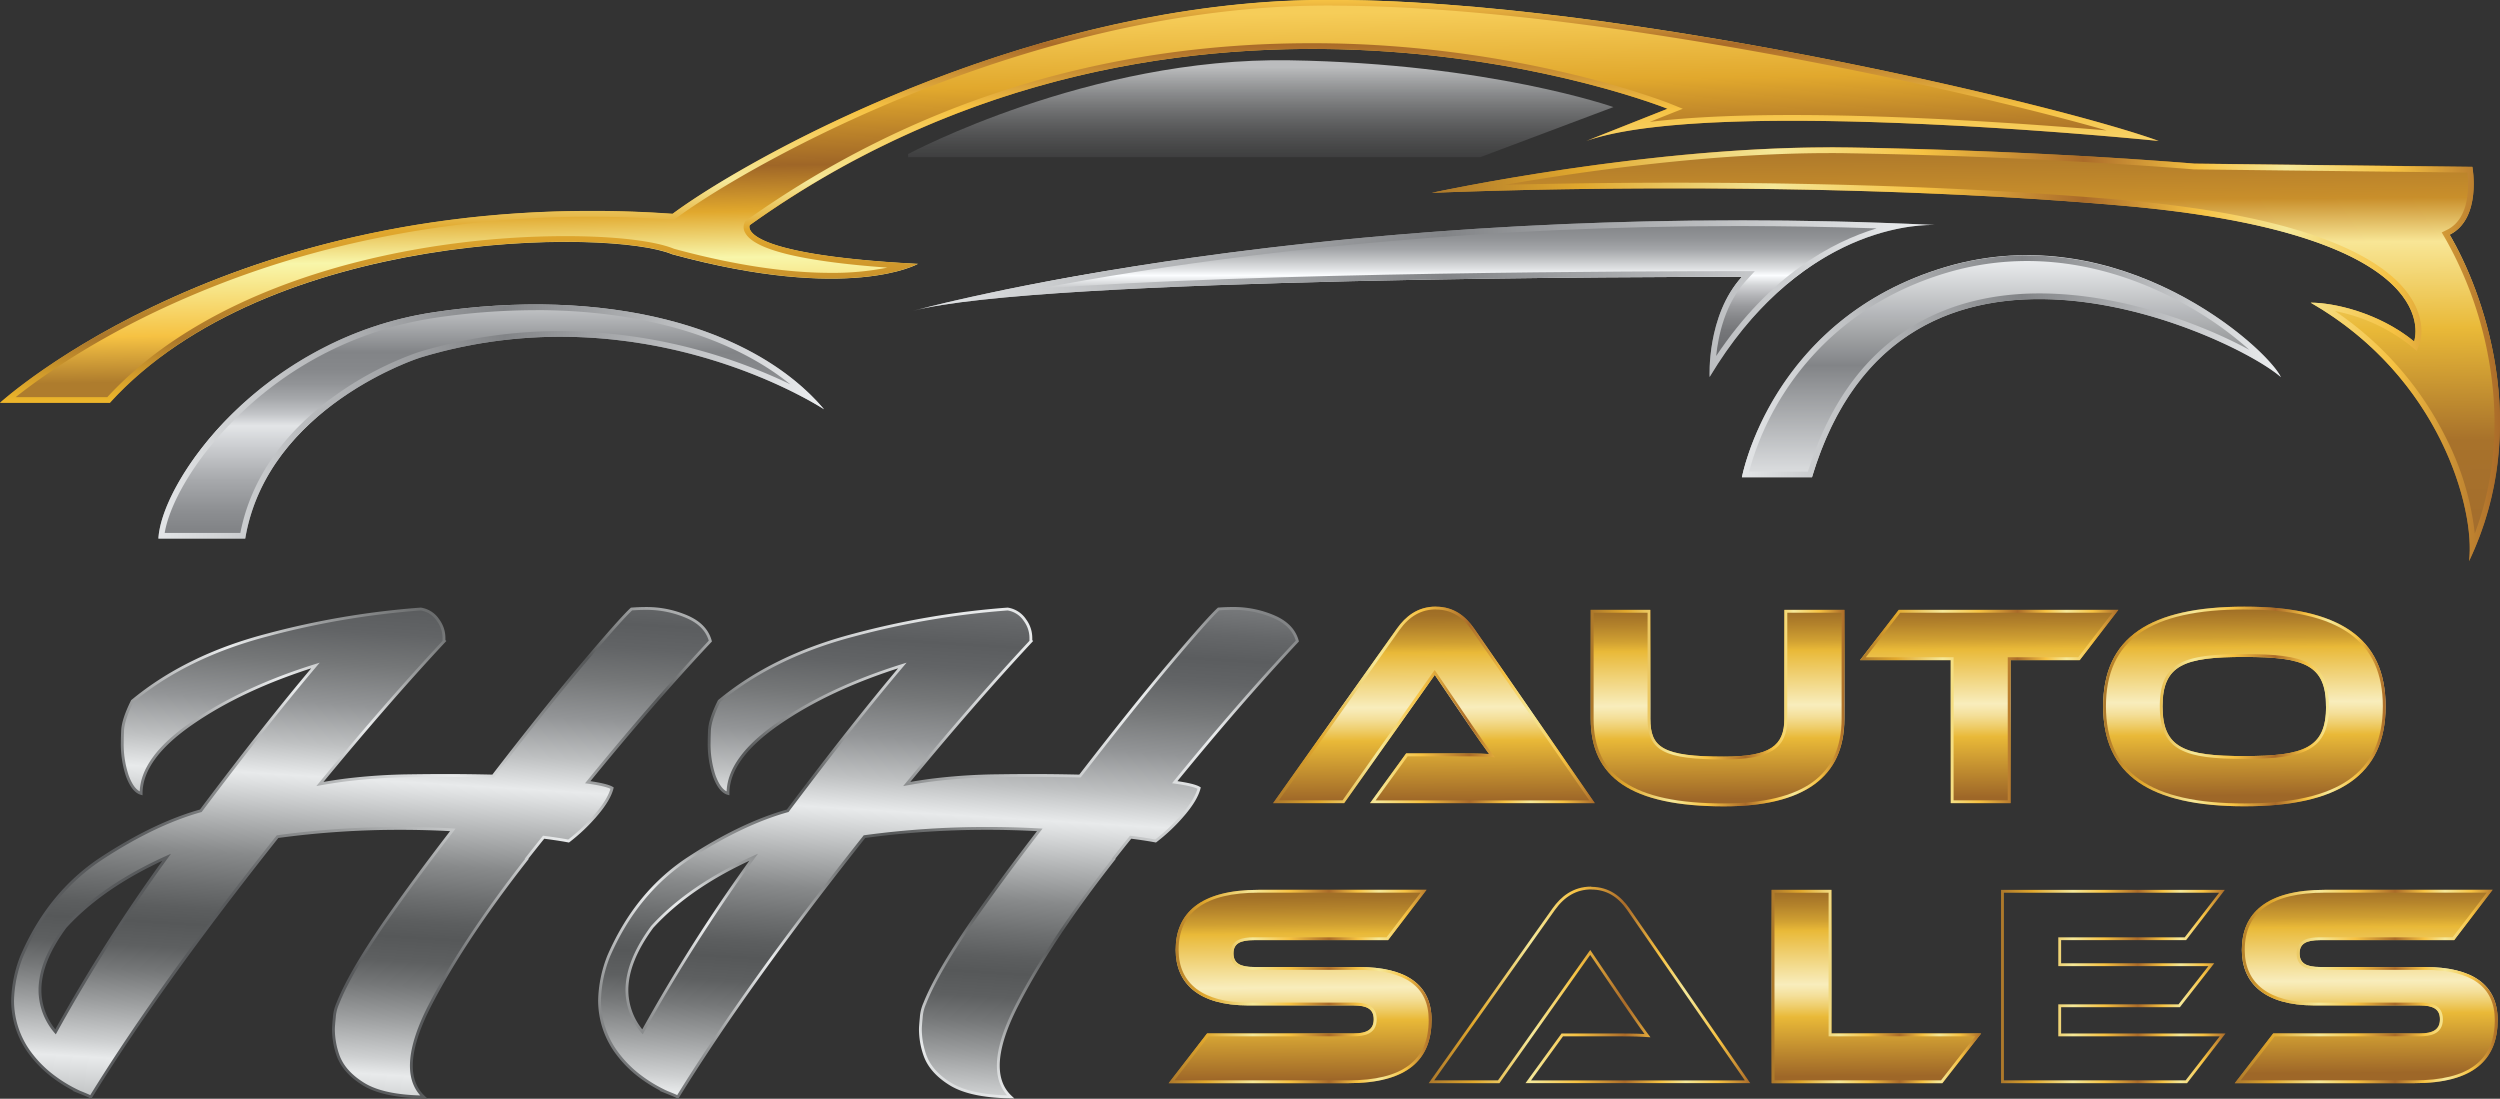
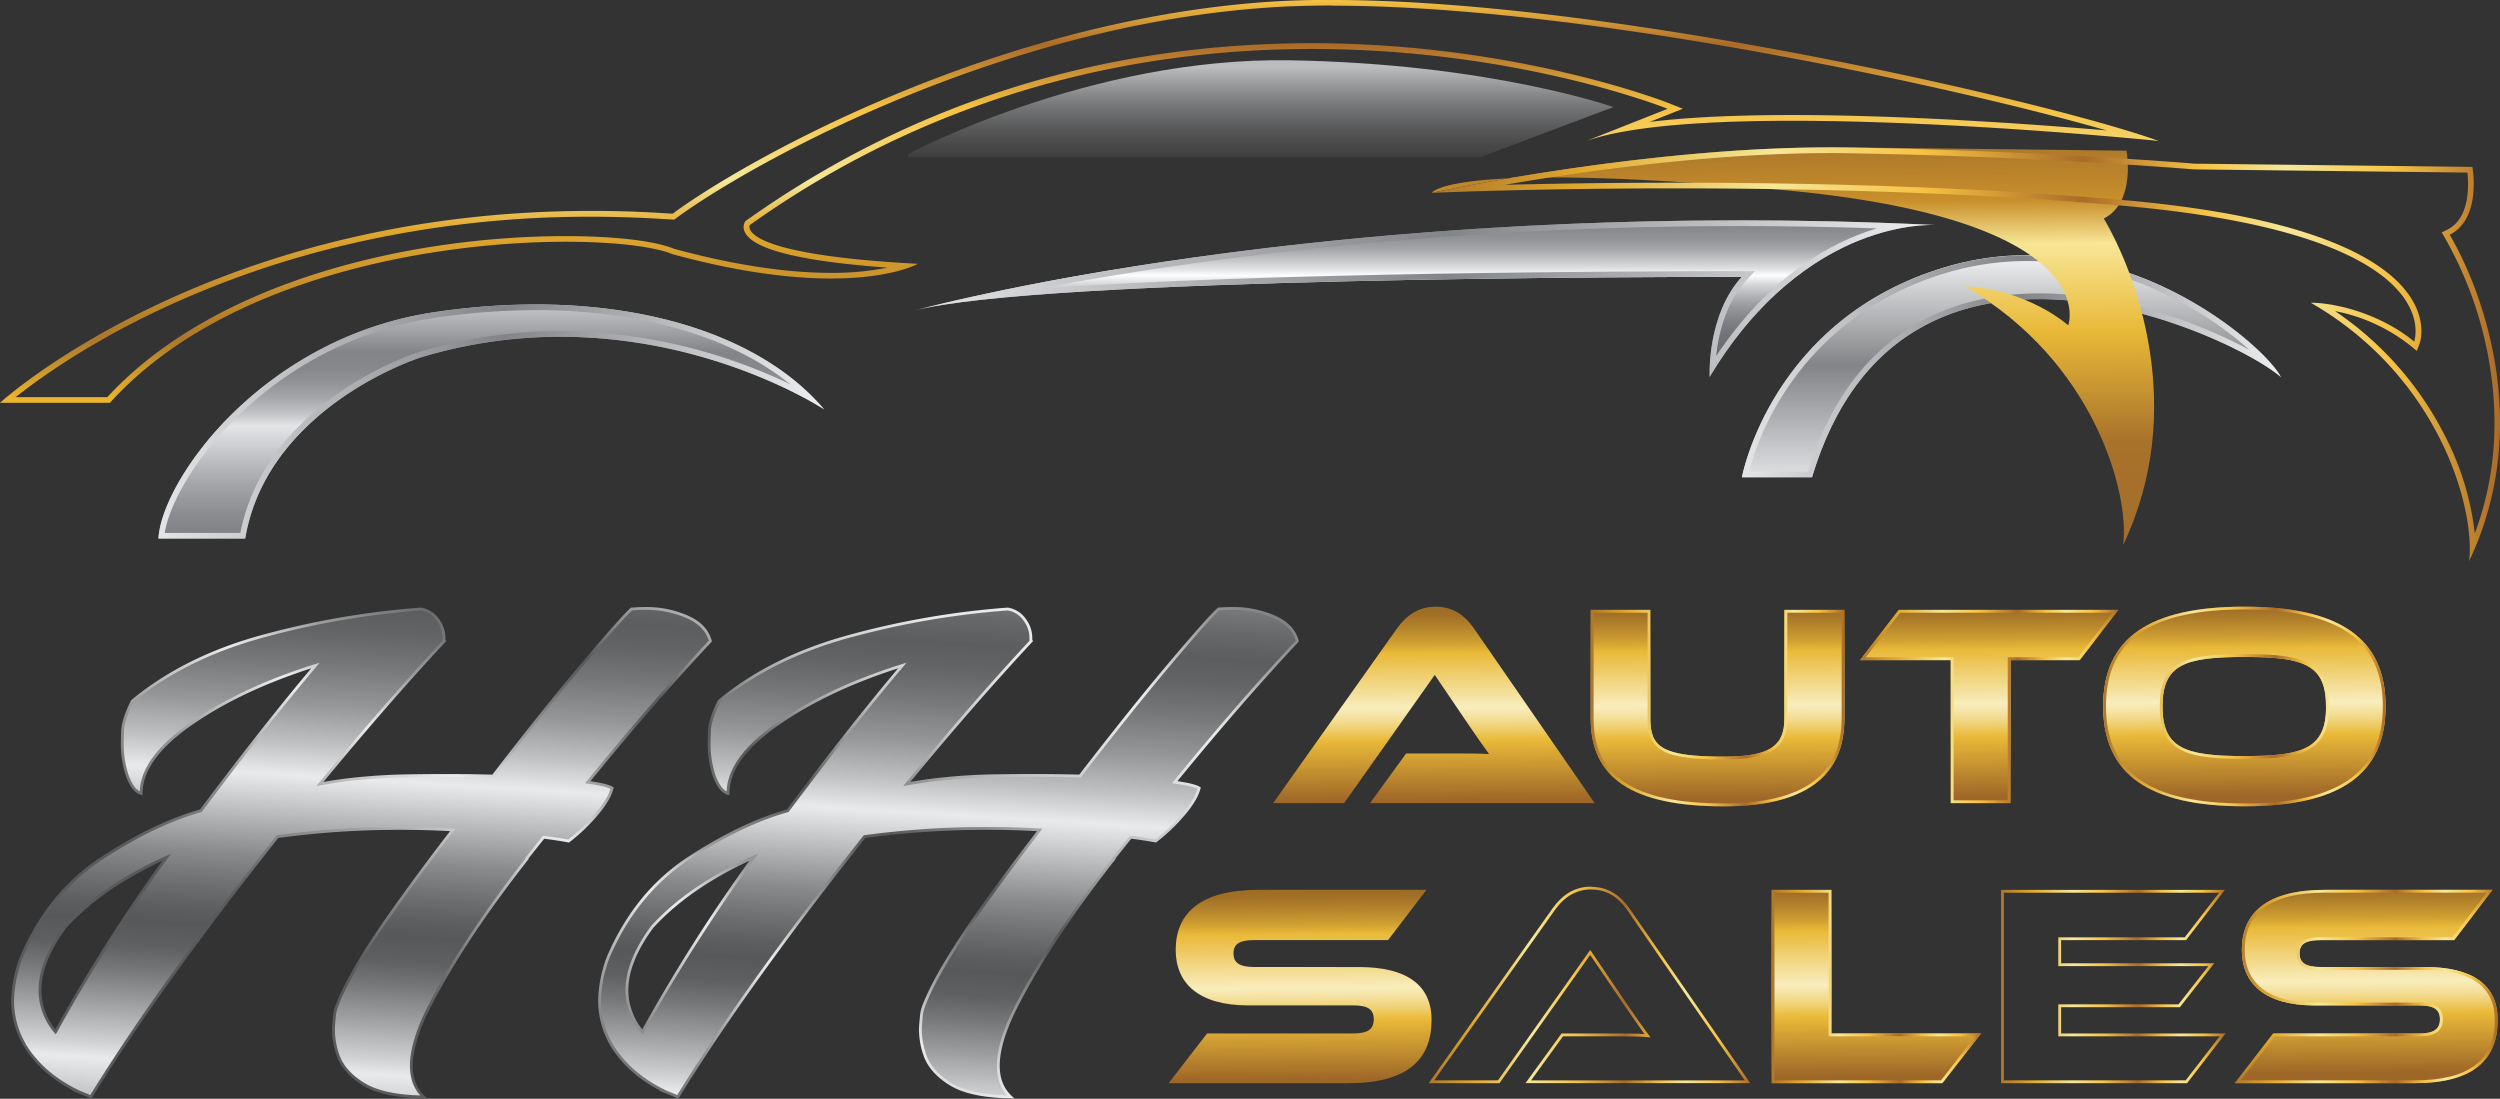
<svg xmlns="http://www.w3.org/2000/svg" xmlns:xlink="http://www.w3.org/1999/xlink" id="Layer_1" data-name="Layer 1" viewBox="0 0 880.31 386.89">
  <rect x="0" y="0" width="880.31" height="386.89" fill="#333333" stroke="none" />
  <defs>
    <style>.cls-1{fill:url(#linear-gradient);}.cls-2{fill:url(#New_Gradient_Swatch_1);}.cls-3{fill:url(#linear-gradient-2);}.cls-4{fill:url(#New_Gradient_Swatch_1-2);}.cls-5{fill:url(#linear-gradient-3);}.cls-6{fill:url(#New_Gradient_Swatch_1-3);}.cls-7{fill:url(#linear-gradient-4);}.cls-8{fill:url(#linear-gradient-5);}.cls-9{fill:url(#linear-gradient-6);}.cls-10{fill:url(#linear-gradient-7);}.cls-11{opacity:0.73;fill:url(#linear-gradient-8);}.cls-12{fill:url(#linear-gradient-9);}.cls-13{fill:url(#linear-gradient-13);}.cls-14{fill:url(#linear-gradient-14);}.cls-15{fill:url(#linear-gradient-15);}.cls-16{fill:url(#linear-gradient-16);}.cls-17{fill:url(#linear-gradient-17);}.cls-18{fill:url(#linear-gradient-22);}.cls-19{fill:url(#linear-gradient-23);}.cls-20{fill:url(#linear-gradient-24);}.cls-21{fill:url(#linear-gradient-25);}.cls-22{fill:url(#linear-gradient-26);}.cls-23{fill:url(#linear-gradient-27);}.cls-24{fill:none;stroke-miterlimit:10;stroke:url(#linear-gradient-29);}</style>
    <linearGradient id="linear-gradient" x1="269.68" y1="570.36" x2="269.68" y2="483.93" gradientUnits="userSpaceOnUse">
      <stop offset="0" stop-color="#828487" />
      <stop offset="0.07" stop-color="#8c8e91" />
      <stop offset="0.2" stop-color="#a7a9ac" />
      <stop offset="0.36" stop-color="#d2d4d7" />
      <stop offset="0.42" stop-color="#e3e5e7" />
      <stop offset="0.47" stop-color="#c2c4c7" />
      <stop offset="0.53" stop-color="#a6a8ab" />
      <stop offset="0.59" stop-color="#929497" />
      <stop offset="0.65" stop-color="#86888b" />
      <stop offset="0.72" stop-color="#828487" />
      <stop offset="1" stop-color="#e3e5e7" />
    </linearGradient>
    <linearGradient id="New_Gradient_Swatch_1" x1="152.47" y1="532.51" x2="386.89" y2="532.51" gradientUnits="userSpaceOnUse">
      <stop offset="0" stop-color="#e3e5e7" />
      <stop offset="0.52" stop-color="#828487" />
      <stop offset="1" stop-color="#edeff1" />
    </linearGradient>
    <linearGradient id="linear-gradient-2" x1="598.28" y1="514.58" x2="598.28" y2="460.55" gradientUnits="userSpaceOnUse">
      <stop offset="0" stop-color="#6a6b6e" />
      <stop offset="0.16" stop-color="#6d6e71" />
      <stop offset="0.26" stop-color="#757679" />
      <stop offset="0.34" stop-color="#848588" />
      <stop offset="0.42" stop-color="#999a9d" />
      <stop offset="0.49" stop-color="#b4b5b8" />
      <stop offset="0.56" stop-color="#d4d6d8" />
      <stop offset="0.62" stop-color="#fbfdff" />
      <stop offset="0.66" stop-color="#e1e3e5" />
      <stop offset="0.73" stop-color="#bfc1c3" />
      <stop offset="0.79" stop-color="#a4a6a9" />
      <stop offset="0.86" stop-color="#919396" />
      <stop offset="0.93" stop-color="#86888b" />
      <stop offset="1" stop-color="#828487" />
    </linearGradient>
    <linearGradient id="New_Gradient_Swatch_1-2" x1="418.21" y1="489.26" x2="778.35" y2="489.26" xlink:href="#New_Gradient_Swatch_1" />
    <linearGradient id="linear-gradient-3" x1="804.96" y1="554.02" x2="804.96" y2="474.68" gradientUnits="userSpaceOnUse">
      <stop offset="0" stop-color="#e3e5e7" />
      <stop offset="0.52" stop-color="#828487" />
      <stop offset="0.82" stop-color="#c5c7c9" />
      <stop offset="1" stop-color="#edeff1" />
    </linearGradient>
    <linearGradient id="New_Gradient_Swatch_1-3" x1="710.08" y1="513.04" x2="899.85" y2="513.04" xlink:href="#New_Gradient_Swatch_1" />
    <linearGradient id="linear-gradient-4" x1="788.55" y1="435.17" x2="789.47" y2="575.06" gradientUnits="userSpaceOnUse">
      <stop offset="0" stop-color="#ab772b" />
      <stop offset="0.14" stop-color="#c98f2b" />
      <stop offset="0.25" stop-color="#f8e696" />
      <stop offset="0.47" stop-color="#e9b938" />
      <stop offset="0.75" stop-color="#a8722b" />
      <stop offset="1" stop-color="#a36d2d" />
    </linearGradient>
    <linearGradient id="linear-gradient-5" x1="600.83" y1="508.84" x2="977.01" y2="508.84" gradientUnits="userSpaceOnUse">
      <stop offset="0" stop-color="#ab772b" />
      <stop offset="0.14" stop-color="#e1a82d" />
      <stop offset="0.32" stop-color="#f5e899" />
      <stop offset="0.46" stop-color="#f6c243" />
      <stop offset="0.61" stop-color="#aa6b29" />
      <stop offset="0.72" stop-color="#f6c243" />
      <stop offset="0.8" stop-color="#f5e899" />
      <stop offset="0.9" stop-color="#f6c243" />
      <stop offset="1" stop-color="#aa6b29" />
    </linearGradient>
    <linearGradient id="linear-gradient-6" x1="475.47" y1="389.92" x2="477.26" y2="513.85" gradientUnits="userSpaceOnUse">
      <stop offset="0" stop-color="#f6cd59" />
      <stop offset="0.2" stop-color="#e1a82d" />
      <stop offset="0.41" stop-color="#9f6627" />
      <stop offset="0.54" stop-color="#e1a82d" />
      <stop offset="0.67" stop-color="#f8f6aa" />
      <stop offset="0.87" stop-color="#f6c243" />
      <stop offset="1" stop-color="#ae7c2d" />
    </linearGradient>
    <linearGradient id="linear-gradient-7" x1="476.77" y1="525.94" x2="476.77" y2="384.09" gradientUnits="userSpaceOnUse">
      <stop offset="0" stop-color="#eeb72b" />
      <stop offset="0.16" stop-color="#ab772b" />
      <stop offset="0.43" stop-color="#e1a82d" />
      <stop offset="0.55" stop-color="#f5e899" />
      <stop offset="0.73" stop-color="#f6c243" />
      <stop offset="0.89" stop-color="#aa6b29" />
      <stop offset="1" stop-color="#f6c243" />
    </linearGradient>
    <linearGradient id="linear-gradient-8" x1="540.65" y1="439.2" x2="540.65" y2="407.81" gradientUnits="userSpaceOnUse">
      <stop offset="0" stop-color="#828487" stop-opacity="0.21" />
      <stop offset="1" stop-color="#edeff1" />
    </linearGradient>
    <linearGradient id="linear-gradient-9" x1="740.53" y1="596.57" x2="740.98" y2="665.16" gradientUnits="userSpaceOnUse">
      <stop offset="0" stop-color="#9c6b25" />
      <stop offset="0.05" stop-color="#a27127" />
      <stop offset="0.11" stop-color="#b4832b" />
      <stop offset="0.19" stop-color="#d0a032" />
      <stop offset="0.24" stop-color="#e9b938" />
      <stop offset="0.52" stop-color="#f8edbc" />
      <stop offset="0.54" stop-color="#f7e9b2" />
      <stop offset="0.58" stop-color="#f4df99" />
      <stop offset="0.63" stop-color="#efcf6f" />
      <stop offset="0.69" stop-color="#e9b938" />
      <stop offset="1" stop-color="#9e6728" />
    </linearGradient>
    <linearGradient id="linear-gradient-13" x1="545.04" y1="632.31" x2="658.27" y2="632.31" xlink:href="#linear-gradient-5" />
    <linearGradient id="linear-gradient-14" x1="656.85" y1="633.43" x2="746.17" y2="633.43" xlink:href="#linear-gradient-5" />
    <linearGradient id="linear-gradient-15" x1="751.67" y1="632.87" x2="842.61" y2="632.87" xlink:href="#linear-gradient-5" />
    <linearGradient id="linear-gradient-16" x1="837.23" y1="632.87" x2="936.72" y2="632.87" xlink:href="#linear-gradient-5" />
    <linearGradient id="linear-gradient-17" x1="741.82" y1="695.53" x2="742.26" y2="763.08" xlink:href="#linear-gradient-9" />
    <linearGradient id="linear-gradient-22" x1="508.21" y1="731.47" x2="600.79" y2="731.47" xlink:href="#linear-gradient-5" />
    <linearGradient id="linear-gradient-23" x1="599.78" y1="730.91" x2="713" y2="730.91" xlink:href="#linear-gradient-5" />
    <linearGradient id="linear-gradient-24" x1="720.54" y1="731.47" x2="794.29" y2="731.47" xlink:href="#linear-gradient-5" />
    <linearGradient id="linear-gradient-25" x1="801.31" y1="731.47" x2="880.36" y2="731.47" xlink:href="#linear-gradient-5" />
    <linearGradient id="linear-gradient-26" x1="883.62" y1="731.47" x2="976.19" y2="731.47" xlink:href="#linear-gradient-5" />
    <linearGradient id="linear-gradient-27" x1="334.62" y1="826.29" x2="351.94" y2="539.69" gradientUnits="userSpaceOnUse">
      <stop offset="0" stop-color="#585a5c" />
      <stop offset="0.03" stop-color="#696b6d" />
      <stop offset="0.1" stop-color="#97999a" />
      <stop offset="0.19" stop-color="#e0e2e3" />
      <stop offset="0.2" stop-color="#e8eaeb" />
      <stop offset="0.22" stop-color="#ced0d1" />
      <stop offset="0.27" stop-color="#9b9d9e" />
      <stop offset="0.31" stop-color="#757778" />
      <stop offset="0.34" stop-color="#5e6061" />
      <stop offset="0.37" stop-color="#565859" />
      <stop offset="0.39" stop-color="#5c5e5f" />
      <stop offset="0.42" stop-color="#6d6f70" />
      <stop offset="0.46" stop-color="#888a8b" />
      <stop offset="0.5" stop-color="#aeb0b1" />
      <stop offset="0.55" stop-color="#dfe1e2" />
      <stop offset="0.56" stop-color="#e8eaeb" />
      <stop offset="0.6" stop-color="#bec0c1" />
      <stop offset="0.65" stop-color="#939597" />
      <stop offset="0.7" stop-color="#757778" />
      <stop offset="0.74" stop-color="#626466" />
      <stop offset="0.77" stop-color="#5b5d5f" />
      <stop offset="0.8" stop-color="#656769" />
      <stop offset="0.85" stop-color="#808284" />
      <stop offset="0.92" stop-color="#acaeaf" />
      <stop offset="1" stop-color="#e8eaeb" />
    </linearGradient>
    <linearGradient id="linear-gradient-29" x1="226.24" y1="916.02" x2="456.23" y2="517.67" gradientUnits="userSpaceOnUse">
      <stop offset="0.03" stop-color="#5b5d5f" />
      <stop offset="0.35" stop-color="#585a5c" />
      <stop offset="0.38" stop-color="#696b6d" />
      <stop offset="0.44" stop-color="#97999a" />
      <stop offset="0.51" stop-color="#e0e2e3" />
      <stop offset="0.52" stop-color="#e8eaeb" />
      <stop offset="0.54" stop-color="#ced0d1" />
      <stop offset="0.57" stop-color="#9b9d9e" />
      <stop offset="0.61" stop-color="#757778" />
      <stop offset="0.63" stop-color="#5e6061" />
      <stop offset="0.65" stop-color="#565859" />
      <stop offset="0.65" stop-color="#57595a" />
      <stop offset="0.68" stop-color="#838586" />
      <stop offset="0.71" stop-color="#a7a9aa" />
      <stop offset="0.74" stop-color="#c4c6c7" />
      <stop offset="0.78" stop-color="#d8dadb" />
      <stop offset="0.81" stop-color="#e4e6e7" />
      <stop offset="0.84" stop-color="#e8eaeb" />
      <stop offset="0.86" stop-color="#d3d5d6" />
      <stop offset="0.9" stop-color="#a0a2a3" />
      <stop offset="0.95" stop-color="#7a7c7e" />
      <stop offset="0.98" stop-color="#636567" />
      <stop offset="1" stop-color="#5b5d5f" />
    </linearGradient>
  </defs>
  <path class="cls-1" d="M152.47,573.73c1.13-20.48,36.41-70.55,96.72-79.65s112.66,4.55,137.7,34.14c0,0-63.73-42.11-142.25-18.21,0,0-53.76,17.07-61.59,63.72Z" transform="translate(-96.7 -384.09)" />
  <path class="cls-2" d="M285.35,493.29c37.19,0,68.94,9.39,89.66,26.15-3.77-1.82-8.29-3.84-13.51-5.86A189,189,0,0,0,294,500.67a171.6,171.6,0,0,0-50,7.43,115.94,115.94,0,0,0-28.4,14.64c-18.77,13.14-30.58,30-34.26,49H154.7c1.52-9.4,9.72-25.31,25.34-40.67a125.69,125.69,0,0,1,69.45-35,242,242,0,0,1,35.86-2.76m0-2a242.6,242.6,0,0,0-36.16,2.79c-60.31,9.1-95.59,59.17-96.72,79.65h30.58c7.83-46.65,61.59-63.72,61.59-63.72A168.72,168.72,0,0,1,294,502.67c54.2,0,92.87,25.55,92.87,25.55C367,504.73,330,491.29,285.35,491.29Z" transform="translate(-96.7 -384.09)" />
  <path class="cls-3" d="M418.21,493.56s146.2-40.45,360.14-30.21c0,0-45.51-3.41-79.65,53.49,0,0-1.14-21.63,11.38-35.28C688.45,481.56,462,481.67,418.21,493.56Z" transform="translate(-96.7 -384.09)" />
  <path class="cls-4" d="M708.92,463.69c16.11,0,32.39.27,48.6.82-15.59,4.73-37.47,16.4-56.52,44.94.75-7.26,3.14-18.46,10.55-26.54l3.07-3.35h-4.54c-32.83,0-170.83.36-247.68,6.25,10.29-2,22.25-4.1,35.74-6.22,46.21-7.25,120.28-15.9,210.78-15.9m0-2c-175.51,0-290.71,31.87-290.71,31.87,43.83-11.89,270.24-12,291.87-12-12.52,13.65-11.38,35.28-11.38,35.28,30.48-50.81,70-53.53,78.16-53.53l1,0c-23.86-1.14-46.88-1.64-68.94-1.64Zm68.94,1.64.49,0-.49,0Z" transform="translate(-96.7 -384.09)" />
  <path class="cls-5" d="M710.08,552.11s10.24-55.76,71.69-74S895,506.59,899.85,516.84c-16.8-14.8-133.6-69.42-165.1,35.27Z" transform="translate(-96.7 -384.09)" />
  <path class="cls-6" d="M810.45,476c25.47,0,46.8,9.74,60.21,17.92a122.54,122.54,0,0,1,18.12,13.38c-16.55-9-45.07-19.89-74-19.89-28.3,0-65.28,10.94-81.47,62.73H712.6a98.9,98.9,0,0,1,12.06-27.23c9.16-14.45,26.6-33.61,57.68-42.82A99.06,99.06,0,0,1,810.45,476m0-2a100.58,100.58,0,0,0-28.68,4.17c-61.45,18.21-71.69,74-71.69,74h24.67c14.55-48.36,47.3-62.73,80-62.73,38.08,0,76.07,19.5,85.11,27.46-4.06-8.6-41.21-42.87-89.4-42.87Z" transform="translate(-96.7 -384.09)" />
-   <path class="cls-7" d="M600.83,452S679.35,434.9,747.63,436s121.76,5.69,121.76,5.69l97.87,1.14s3.41,18.2-8,23.89c11.38,19.35,29.59,67.15,6.83,114.94,2.28-18.21-10.24-64.86-55.76-91,8,0,23.9,3.42,36.42,13.66,0,0,13.65-37.56-102.42-47.8S600.83,452,600.83,452Z" transform="translate(-96.7 -384.09)" />
+   <path class="cls-7" d="M600.83,452S679.35,434.9,747.63,436l97.87,1.14s3.41,18.2-8,23.89c11.38,19.35,29.59,67.15,6.83,114.94,2.28-18.21-10.24-64.86-55.76-91,8,0,23.9,3.42,36.42,13.66,0,0,13.65-37.56-102.42-47.8S600.83,452,600.83,452Z" transform="translate(-96.7 -384.09)" />
  <path class="cls-8" d="M741,438c2.23,0,4.45,0,6.61.06,67.42,1.12,121.09,5.64,121.62,5.68h.15l96.15,1.12c.47,4.32,1,16.09-7.12,20.13l-1.92.95,1.09,1.85a133.68,133.68,0,0,1,16,46.09c3.15,20.48,1.32,40-5.44,58.06A98.44,98.44,0,0,0,958,538.28a116.44,116.44,0,0,0-39.08-44.65,61.51,61.51,0,0,1,26.63,12.24l2.18,1.78,1-2.65c.1-.29,2.53-7.24-3.07-16-7.86-12.34-31.76-28.33-101.06-34.44-46.14-4.07-99.31-6.14-158-6.14-24.12,0-44.89.37-60,.75C653.84,444.44,699,438,741,438m0-2c-66.62,0-140.16,16-140.16,16s35.3-1.58,85.68-1.58c45.33,0,102.87,1.28,157.85,6.13,116.07,10.24,102.42,47.8,102.42,47.8-12.52-10.24-28.45-13.66-36.42-13.66,45.52,26.18,58,72.83,55.76,91,22.76-47.79,4.55-95.59-6.83-114.94,11.38-5.69,8-23.89,8-23.89l-97.87-1.14s-53.48-4.55-121.76-5.69c-2.21,0-4.41-.06-6.64-.06Z" transform="translate(-96.7 -384.09)" />
-   <path class="cls-9" d="M96.7,525.94s84.49-77.29,236.84-66.53c23.76-17.68,111.39-67.75,209.25-74.58s276.44,35.17,314,48.88c0,0-156.22-16-201.56,0l28.63-11.33s-169.56-68.28-323.18,41c0,0-5.69,10.24,59.17,13.66,0,0-23.9,13.65-86.49-3.42-21.62-9.1-142.24-9.1-198,52.35Z" transform="translate(-96.7 -384.09)" />
  <path class="cls-10" d="M565.85,386.09c55,0,122.65,10.88,169.77,20,41.69,8.08,79.46,17.22,102.86,23.92-24.77-2.1-70.23-5.42-110.8-5.42-20.19,0-36.93.82-50.08,2.43l7-2.79,4.66-1.84-4.65-1.87c-.53-.21-53.53-21.22-125.94-21.22-73.91,0-140.91,21-199.15,62.41l-.37.26-.22.4a3.9,3.9,0,0,0,.22,3.78c3.28,5.93,20.08,10,50,12.18a97.33,97.33,0,0,1-19.88,1.84c-16,0-34.57-2.86-55.23-8.48-6.77-2.8-21-4.46-38.11-4.46-52.89,0-122.93,14.91-161.44,56.7H102.22c7.28-5.79,24-18,49.19-30.05a335.1,335.1,0,0,1,64.77-23,372.13,372.13,0,0,1,88.47-10.47c9.47,0,19.14.35,28.75,1l.74,0,.6-.44c22.95-17.08,110.46-67.38,208.19-74.19,7-.5,14.75-.74,22.92-.74m0-2c-8.07,0-15.79.23-23.06.74-97.86,6.83-185.49,56.9-209.25,74.58q-14.88-1.05-28.89-1c-134.1,0-207.95,67.56-207.95,67.56h38.7c40.26-44.37,114.34-56.7,160.55-56.7,17.79,0,31.45,1.82,37.45,4.35,24.08,6.57,42.43,8.59,55.89,8.59,21.55,0,30.6-5.17,30.6-5.17-64.86-3.42-59.17-13.66-59.17-13.66,68.28-48.55,139.7-62,198-62,72.86,0,125.19,21.07,125.19,21.07l-28.63,11.33c15.12-5.33,42.54-7.11,72.41-7.11,59.72,0,129.15,7.11,129.15,7.11C822,421,666.41,384.09,565.85,384.09Z" transform="translate(-96.7 -384.09)" />
  <path class="cls-11" d="M416.48,438.32s63.72-34.14,134.28-33S664.83,421.8,664.83,421.8L617.9,439.45H416.48" transform="translate(-96.7 -384.09)" />
  <g id="Version_2" data-name="Version 2">
    <path class="cls-12" d="M579.12,666.9l12.72-17.5h17.09c4.07,0,8.85,0,12.1.21-1.83-2.45-4.68-6.62-6.91-9.87l-12.21-18L570,666.9H545l43.64-61.55c2.85-4,7-7.63,13.64-7.63,6.3,0,10.47,3.36,13.42,7.63l42.53,61.55Z" transform="translate(-96.7 -384.09)" />
    <path class="cls-12" d="M746.17,637.19q0,30.82-42.42,30.83c-32.76,0-46.9-10.28-46.9-30.83V598.84h21v38.35c0,10.08,4.27,13.33,25.94,13.33,16.17,0,21.26-3.76,21.26-13.33V598.84h21.16Z" transform="translate(-96.7 -384.09)" />
    <path class="cls-12" d="M842.61,598.84,829,616.54H804.67V666.9H783.61V616.54H751.67l13.63-17.7Z" transform="translate(-96.7 -384.09)" />
    <path class="cls-12" d="M936.72,632.82C936.72,657.13,920,668,887,668s-49.74-10.89-49.74-35.2,16.58-35.1,49.74-35.1S936.72,608.51,936.72,632.82Zm-21,0c0-14.65-7.63-17.4-28.79-17.4s-28.79,2.75-28.79,17.4,7.63,17.5,28.79,17.5S915.76,647.47,915.76,632.82Z" transform="translate(-96.7 -384.09)" />
-     <path class="cls-13" d="M602.32,598.72c5.13,0,9.26,2.36,12.6,7.2l41.44,60H581.08l11.27-15.5h16.58c4.13,0,8.82,0,12,.2l2.16.14-1.3-1.73c-1.65-2.21-4.1-5.78-6.26-8.93l-.63-.9-12.2-18-.81-1.19-.84,1.17L569.45,665.9H547l42.52-60c3.48-4.86,7.67-7.22,12.82-7.22m0-1c-6.62,0-10.79,3.66-13.64,7.63L545,666.9H570l31.94-45.17,12.21,18c2.23,3.25,5.08,7.42,6.91,9.87-3.25-.21-8-.21-12.1-.21H591.84l-12.72,17.5h79.15l-42.53-61.55c-3-4.27-7.12-7.63-13.42-7.63Z" transform="translate(-96.7 -384.09)" />
    <path class="cls-14" d="M745.17,599.84v37.35c0,9.89-3.43,17.4-10.2,22.31S717.61,667,703.75,667c-16.14,0-27.65-2.47-35.18-7.54-7.21-4.86-10.72-12.15-10.72-22.29V599.84h19v37.35c0,11.25,5.79,14.33,26.94,14.33,16.22,0,22.26-3.88,22.26-14.33V599.84h19.16m1-1H725v38.35c0,9.57-5.09,13.33-21.26,13.33-21.67,0-25.94-3.25-25.94-13.33V598.84h-21v38.35c0,20.55,14.14,30.83,46.9,30.83q42.42,0,42.42-30.83V598.84Z" transform="translate(-96.7 -384.09)" />
    <path class="cls-15" d="M840.58,599.84l-12.09,15.7H803.67V665.9H784.61V615.54H753.7l12.09-15.7h74.79m2-1H765.3l-13.63,17.7h31.94V666.9h21.06V616.54H829l13.63-17.7Z" transform="translate(-96.7 -384.09)" />
    <path class="cls-16" d="M887,598.72c33.26,0,48.75,10.84,48.75,34.1S920.23,667,887,667s-48.74-10.87-48.74-34.2,15.49-34.1,48.74-34.1m0,52.6c20.6,0,29.79-2.67,29.79-18.5S908,614.42,887,614.42s-29.79,2.56-29.79,18.4,9.19,18.5,29.79,18.5m0-53.6c-33.16,0-49.74,10.79-49.74,35.1S853.81,668,887,668s49.75-10.89,49.75-35.2S920,597.72,887,597.72Zm0,52.6c-21.16,0-28.79-2.85-28.79-17.5s7.63-17.4,28.79-17.4,28.79,2.75,28.79,17.4-7.63,17.5-28.79,17.5Z" transform="translate(-96.7 -384.09)" />
    <path class="cls-17" d="M575.25,724.61c16.59,0,25.54,6.2,25.54,18.61,0,13.94-8.44,22.28-29.2,22.28H508.21L521.74,748h51.48c5,0,7.22-1.42,7.22-5s-2.23-4.88-7.22-4.88h-37c-17.5,0-25.53-7.84-25.53-19.54,0-12.81,8.54-21.16,29.19-21.16H599l-13.53,17.7h-47.2c-4.89,0-7.23,1.23-7.23,4.68s2.34,4.79,7.23,4.79Z" transform="translate(-96.7 -384.09)" />
    <path class="cls-17" d="M633.86,765.5,646.57,748h17.09c4.07,0,8.85,0,12.11.21-1.83-2.44-4.68-6.62-6.92-9.87l-12.21-18L624.7,765.5H599.78L643.42,704c2.85-4,7-7.63,13.63-7.63,6.31,0,10.48,3.36,13.43,7.63L713,765.5Z" transform="translate(-96.7 -384.09)" />
    <path class="cls-17" d="M794.29,748l-13.63,17.5H720.54V697.44h21.05V748Z" transform="translate(-96.7 -384.09)" />
    <path class="cls-17" d="M880.36,748l-13.53,17.5H801.31V697.44h78.85l-13.64,17.7h-44v8.14h53.92l-12.1,15.47H822.47V748Z" transform="translate(-96.7 -384.09)" />
    <path class="cls-17" d="M950.66,724.61c16.58,0,25.53,6.2,25.53,18.61,0,13.94-8.44,22.28-29.19,22.28H883.62L897.15,748h51.47c5,0,7.23-1.42,7.23-5s-2.24-4.88-7.23-4.88h-37c-17.49,0-25.53-7.84-25.53-19.54,0-12.81,8.55-21.16,29.2-21.16h59.1l-13.53,17.7h-47.2c-4.88,0-7.22,1.23-7.22,4.68s2.34,4.79,7.22,4.79Z" transform="translate(-96.7 -384.09)" />
-     <path class="cls-18" d="M596.93,698.44l-12,15.7h-46.7c-3.83,0-8.23.65-8.23,5.68,0,5.19,4.7,5.79,8.23,5.79h37c16.28,0,24.54,5.92,24.54,17.61,0,14.32-9.22,21.28-28.2,21.28H510.25l12-15.5h51c3.53,0,8.22-.62,8.22-6s-4.69-5.88-8.22-5.88h-37c-15.82,0-24.53-6.59-24.53-18.54,0-13.37,9.48-20.16,28.19-20.16h57.08m2-1H539.85c-20.65,0-29.19,8.35-29.19,21.16,0,11.7,8,19.54,25.53,19.54h37c5,0,7.22,1.42,7.22,4.88s-2.23,5-7.22,5H521.74l-13.53,17.5h63.38c20.76,0,29.2-8.34,29.2-22.28,0-12.41-8.95-18.61-25.54-18.61h-37c-4.89,0-7.23-1.33-7.23-4.79s2.34-4.68,7.23-4.68h47.2L599,697.44Z" transform="translate(-96.7 -384.09)" />
    <path class="cls-19" d="M657.05,697.32c5.14,0,9.26,2.36,12.61,7.2l41.44,60H635.82L647.08,749h16.58c4.14,0,8.82,0,12.05.21l2.16.13-1.3-1.73c-1.65-2.21-4.11-5.78-6.27-8.93l-.62-.9-12.21-18-.81-1.19-.83,1.18L624.18,764.5H601.71l42.52-60c3.49-4.86,7.68-7.22,12.82-7.22m0-1c-6.61,0-10.78,3.67-13.63,7.63L599.78,765.5H624.7l31.94-45.17,12.21,18c2.24,3.25,5.09,7.43,6.92,9.87-3.26-.21-8-.21-12.11-.21H646.57l-12.71,17.5H713L670.48,704c-3-4.27-7.12-7.63-13.43-7.63Z" transform="translate(-96.7 -384.09)" />
    <path class="cls-20" d="M740.59,698.44V749h51.65l-12.07,15.5H721.54V698.44h19.05m1-1H720.54V765.5h60.12L794.29,748h-52.7V697.44Z" transform="translate(-96.7 -384.09)" />
    <path class="cls-21" d="M878.12,698.44,866,714.14H821.47v10.14h52.87L863.8,737.75H821.47V749h56.85l-12,15.5h-64V698.44h75.81m2-1H801.31V765.5h65.52L880.36,748H822.47v-9.25h41.82l12.1-15.47H822.47v-8.14h44l13.64-17.7Z" transform="translate(-96.7 -384.09)" />
    <path class="cls-22" d="M972.34,698.44l-12,15.7H913.63c-3.83,0-8.22.65-8.22,5.68,0,5.19,4.69,5.79,8.22,5.79h37c16.28,0,24.53,5.92,24.53,17.61,0,14.32-9.22,21.28-28.19,21.28H885.66l12-15.5h51c3.53,0,8.23-.62,8.23-6s-4.7-5.88-8.23-5.88h-37c-15.82,0-24.53-6.59-24.53-18.54,0-13.37,9.49-20.16,28.2-20.16h57.08m2-1h-59.1c-20.65,0-29.2,8.35-29.2,21.16,0,11.7,8,19.54,25.53,19.54h37c5,0,7.23,1.42,7.23,4.88s-2.24,5-7.23,5H897.15l-13.53,17.5H947c20.75,0,29.19-8.34,29.19-22.28,0-12.41-9-18.61-25.53-18.61h-37c-4.88,0-7.22-1.33-7.22-4.79s2.34-4.68,7.22-4.68h47.2l13.53-17.7Z" transform="translate(-96.7 -384.09)" />
    <g id="Meraphy">
      <path class="cls-23" d="M256.15,676.31q-9.31-.52-18.43-.52a318.42,318.42,0,0,0-43.28,2.9Q152.91,731,128.69,770.33l-.21-.11h-.11c-.34-.2-1.55-.72-3.62-1.55a50,50,0,0,1-8.85-5.23,40.29,40.29,0,0,1-9.22-9.37,31,31,0,0,1-5.54-17.71,44.93,44.93,0,0,1,3.21-15.53q9.74-22.47,28.27-34.58t34.79-16.67q23.19-30.86,40.38-51.16Q182,626.5,164.2,638.82t-17.81,24.65c-1.93-.55-3.55-2.63-4.87-6.22a35.46,35.46,0,0,1-1.76-11.8c0-.21,0-1.57.11-4.09s1.21-6,3.42-10.41q19.16-15.84,47.47-23.24a293.41,293.41,0,0,1,54.1-9.17,8.91,8.91,0,0,1,6.11,3.94,10.48,10.48,0,0,1,2.07,6.21v.93a.31.31,0,0,0,.11.21q-20.51,22-43.8,50.32c3.1-.55,6-1,8.59-1.34A206.12,206.12,0,0,1,241,657.25q6.1-.09,12.43-.1,8.28,0,16.88.21,18-23.4,31.47-39.35t17.29-19.47c1.73-.13,3.42-.2,5.08-.2a35.86,35.86,0,0,1,14.39,2.9q6.74,2.89,8.29,8.59-20.31,21.64-43.18,49.7c4.48.62,7.35,1.31,8.59,2.07q-1,4-5.54,9.32a63.57,63.57,0,0,1-9.78,9.32q-3.84-.72-8.8-1.34-3,3.72-6,7.55l.1.11Q260,714.93,248.07,738.12q-6.52,12.74-6.52,21.23c0,4.63,1.45,8.28,4.35,11q-14.19-.21-21.18-4.51t-9.06-10.3a28.29,28.29,0,0,1-1.55-8.91c0-.75.1-2.17.31-4.24a14.57,14.57,0,0,1,1.24-5q4.14-10.46,16.26-28.17Q242.8,693.6,256.15,676.31ZM116.26,747.44a595,595,0,0,1,39.14-61.5q-22.68,10.24-35.72,24.54-8.91,12.1-8.91,22.26A22.73,22.73,0,0,0,116.26,747.44Z" transform="translate(-96.7 -384.09)" />
      <path class="cls-23" d="M462.83,676.31q-9.33-.52-18.43-.52a318.57,318.57,0,0,0-43.29,2.9Q359.59,731,335.36,770.33l-.21-.11h-.1c-.34-.2-1.55-.72-3.62-1.55a50,50,0,0,1-8.86-5.23,40.26,40.26,0,0,1-9.21-9.37,31,31,0,0,1-5.54-17.71A44.93,44.93,0,0,1,311,720.83q9.74-22.47,28.27-34.58t34.79-16.67q23.19-30.86,40.38-51.16-25.79,8.08-43.59,20.4t-17.81,24.65c-1.94-.55-3.56-2.63-4.87-6.22a35.46,35.46,0,0,1-1.76-11.8c0-.21,0-1.57.1-4.09s1.21-6,3.42-10.41q19.16-15.84,47.48-23.24a293.41,293.41,0,0,1,54.1-9.17,8.93,8.93,0,0,1,6.11,3.94,10.48,10.48,0,0,1,2.07,6.21v.93a.29.29,0,0,0,.1.21q-20.49,22-43.8,50.32c3.11-.55,6-1,8.6-1.34a205.94,205.94,0,0,1,23.09-1.56q6.1-.09,12.42-.1,8.3,0,16.88.21Q495,634,508.49,618t17.29-19.47c1.73-.13,3.42-.2,5.08-.2a35.89,35.89,0,0,1,14.39,2.9c4.48,1.93,7.25,4.8,8.28,8.59q-20.29,21.64-43.18,49.7,6.74.93,8.6,2.07-1,4-5.54,9.32a63.63,63.63,0,0,1-9.79,9.32q-3.83-.72-8.8-1.34-3,3.72-6,7.55l.1.11q-22.26,28.37-34.17,51.56-6.53,12.74-6.52,21.23c0,4.63,1.45,8.28,4.35,11q-14.19-.21-21.18-4.51t-9.06-10.3a28,28,0,0,1-1.55-8.91c0-.75.1-2.17.31-4.24a14.34,14.34,0,0,1,1.24-5q4.14-10.46,16.26-28.17Q449.46,693.6,462.83,676.31ZM322.94,747.44a593.28,593.28,0,0,1,39.14-61.5q-22.68,10.24-35.73,24.54-8.89,12.1-8.9,22.26A22.73,22.73,0,0,0,322.94,747.44Z" transform="translate(-96.7 -384.09)" />
      <path class="cls-24" d="M256.15,676.31q-9.31-.52-18.43-.52a318.42,318.42,0,0,0-43.28,2.9Q152.91,731,128.69,770.33l-.21-.11h-.11c-.34-.2-1.55-.72-3.62-1.55a50,50,0,0,1-8.85-5.23,40.29,40.29,0,0,1-9.22-9.37,31,31,0,0,1-5.54-17.71,44.93,44.93,0,0,1,3.21-15.53q9.74-22.47,28.27-34.58t34.79-16.67q23.19-30.86,40.38-51.16Q182,626.5,164.2,638.82t-17.81,24.65c-1.93-.55-3.55-2.63-4.87-6.22a35.46,35.46,0,0,1-1.76-11.8c0-.21,0-1.57.11-4.09s1.21-6,3.42-10.41q19.16-15.84,47.47-23.24a293.41,293.41,0,0,1,54.1-9.17,8.91,8.91,0,0,1,6.11,3.94,10.48,10.48,0,0,1,2.07,6.21v.93a.31.31,0,0,0,.11.21q-20.51,22-43.8,50.32c3.1-.55,6-1,8.59-1.34A206.12,206.12,0,0,1,241,657.25q6.1-.09,12.43-.1,8.28,0,16.88.21,18-23.4,31.47-39.35t17.29-19.47c1.73-.13,3.42-.2,5.08-.2a35.86,35.86,0,0,1,14.39,2.9q6.74,2.89,8.29,8.59-20.31,21.64-43.18,49.7c4.48.62,7.35,1.31,8.59,2.07q-1,4-5.54,9.32a63.57,63.57,0,0,1-9.78,9.32q-3.84-.72-8.8-1.34-3,3.72-6,7.55l.1.11Q260,714.93,248.07,738.12q-6.52,12.74-6.52,21.23c0,4.63,1.45,8.28,4.35,11q-14.19-.21-21.18-4.51t-9.06-10.3a28.29,28.29,0,0,1-1.55-8.91c0-.75.1-2.17.31-4.24a14.57,14.57,0,0,1,1.24-5q4.14-10.46,16.26-28.17Q242.8,693.6,256.15,676.31ZM116.26,747.44a595,595,0,0,1,39.14-61.5q-22.68,10.24-35.72,24.54-8.91,12.1-8.91,22.26A22.73,22.73,0,0,0,116.26,747.44Z" transform="translate(-96.7 -384.09)" />
      <path class="cls-24" d="M462.83,676.31q-9.33-.52-18.43-.52a318.57,318.57,0,0,0-43.29,2.9Q359.59,731,335.36,770.33l-.21-.11h-.1c-.34-.2-1.55-.72-3.62-1.55a50,50,0,0,1-8.86-5.23,40.26,40.26,0,0,1-9.21-9.37,31,31,0,0,1-5.54-17.71A44.93,44.93,0,0,1,311,720.83q9.74-22.47,28.27-34.58t34.79-16.67q23.19-30.86,40.38-51.16-25.79,8.08-43.59,20.4t-17.81,24.65c-1.94-.55-3.56-2.63-4.87-6.22a35.46,35.46,0,0,1-1.76-11.8c0-.21,0-1.57.1-4.09s1.21-6,3.42-10.41q19.16-15.84,47.48-23.24a293.41,293.41,0,0,1,54.1-9.17,8.93,8.93,0,0,1,6.11,3.94,10.48,10.48,0,0,1,2.07,6.21v.93a.29.29,0,0,0,.1.21q-20.49,22-43.8,50.32c3.11-.55,6-1,8.6-1.34a205.94,205.94,0,0,1,23.09-1.56q6.1-.09,12.42-.1,8.3,0,16.88.21Q495,634,508.49,618t17.29-19.47c1.73-.13,3.42-.2,5.08-.2a35.89,35.89,0,0,1,14.39,2.9c4.48,1.93,7.25,4.8,8.28,8.59q-20.29,21.64-43.18,49.7,6.74.93,8.6,2.07-1,4-5.54,9.32a63.63,63.63,0,0,1-9.79,9.32q-3.83-.72-8.8-1.34-3,3.72-6,7.55l.1.11q-22.26,28.37-34.17,51.56-6.53,12.74-6.52,21.23c0,4.63,1.45,8.28,4.35,11q-14.19-.21-21.18-4.51t-9.06-10.3a28,28,0,0,1-1.55-8.91c0-.75.1-2.17.31-4.24a14.34,14.34,0,0,1,1.24-5q4.14-10.46,16.26-28.17Q449.46,693.6,462.83,676.31ZM322.94,747.44a593.28,593.28,0,0,1,39.14-61.5q-22.68,10.24-35.73,24.54-8.89,12.1-8.9,22.26A22.73,22.73,0,0,0,322.94,747.44Z" transform="translate(-96.7 -384.09)" />
    </g>
  </g>
</svg>